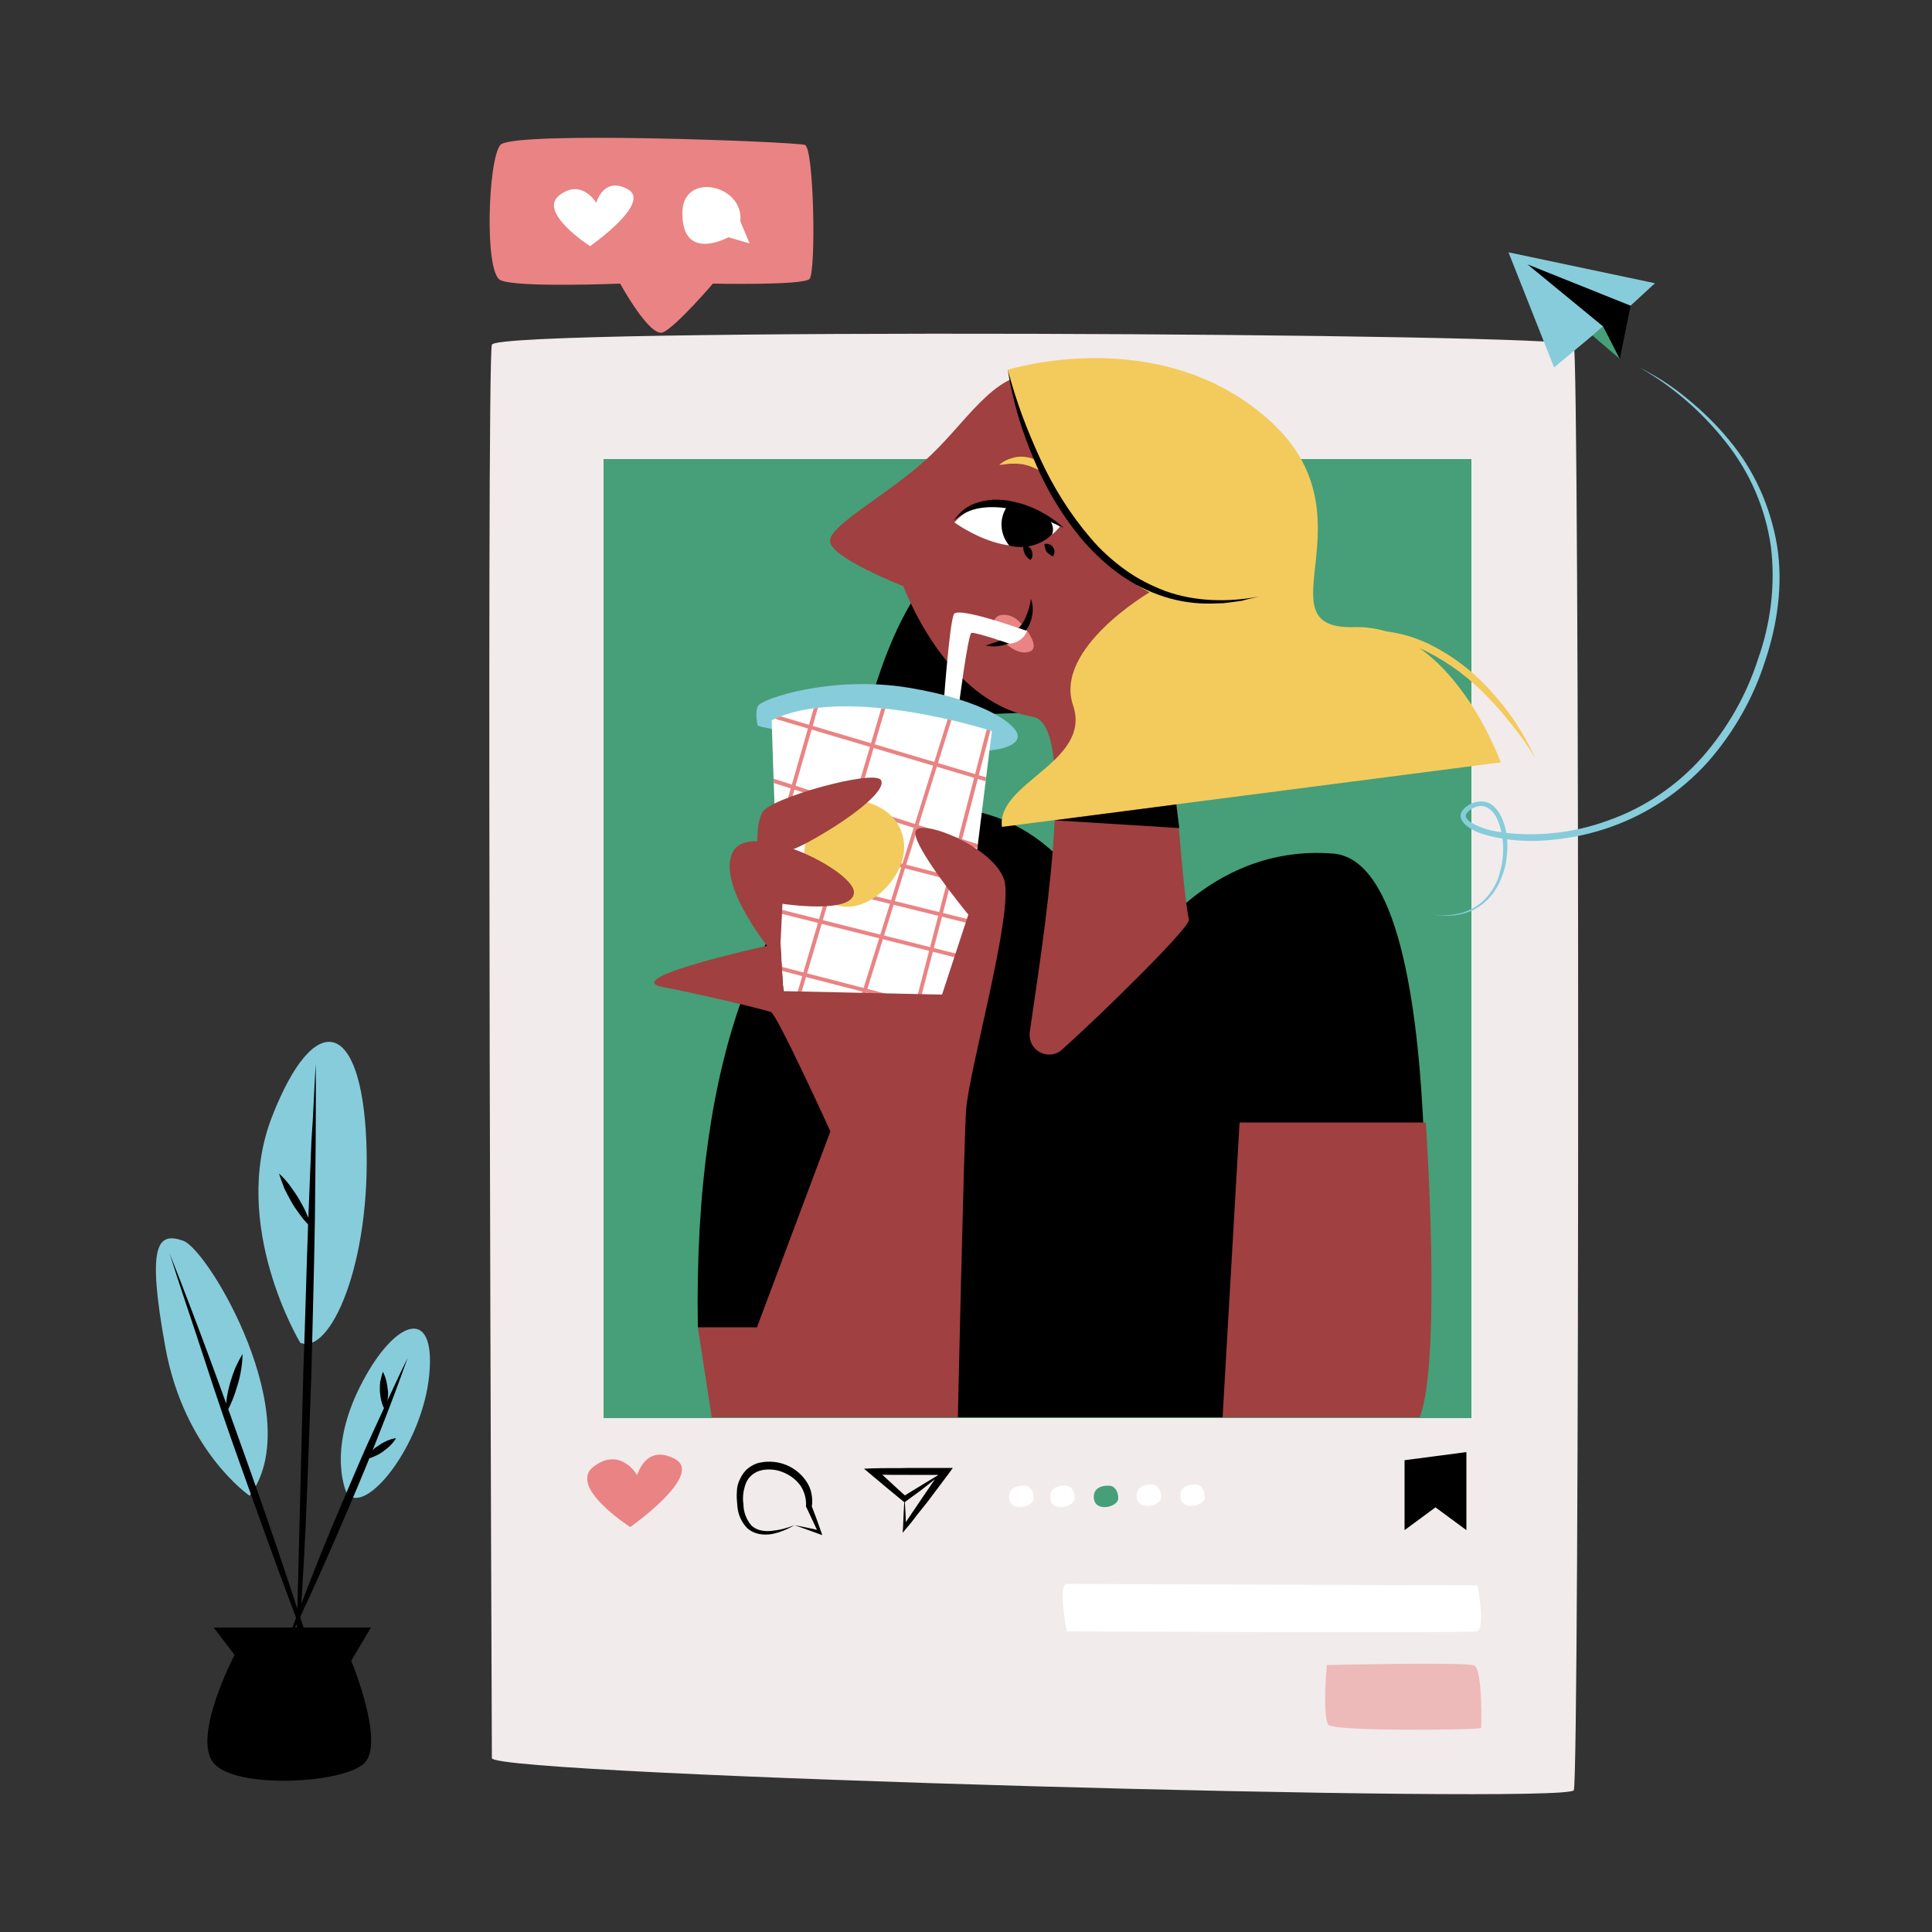
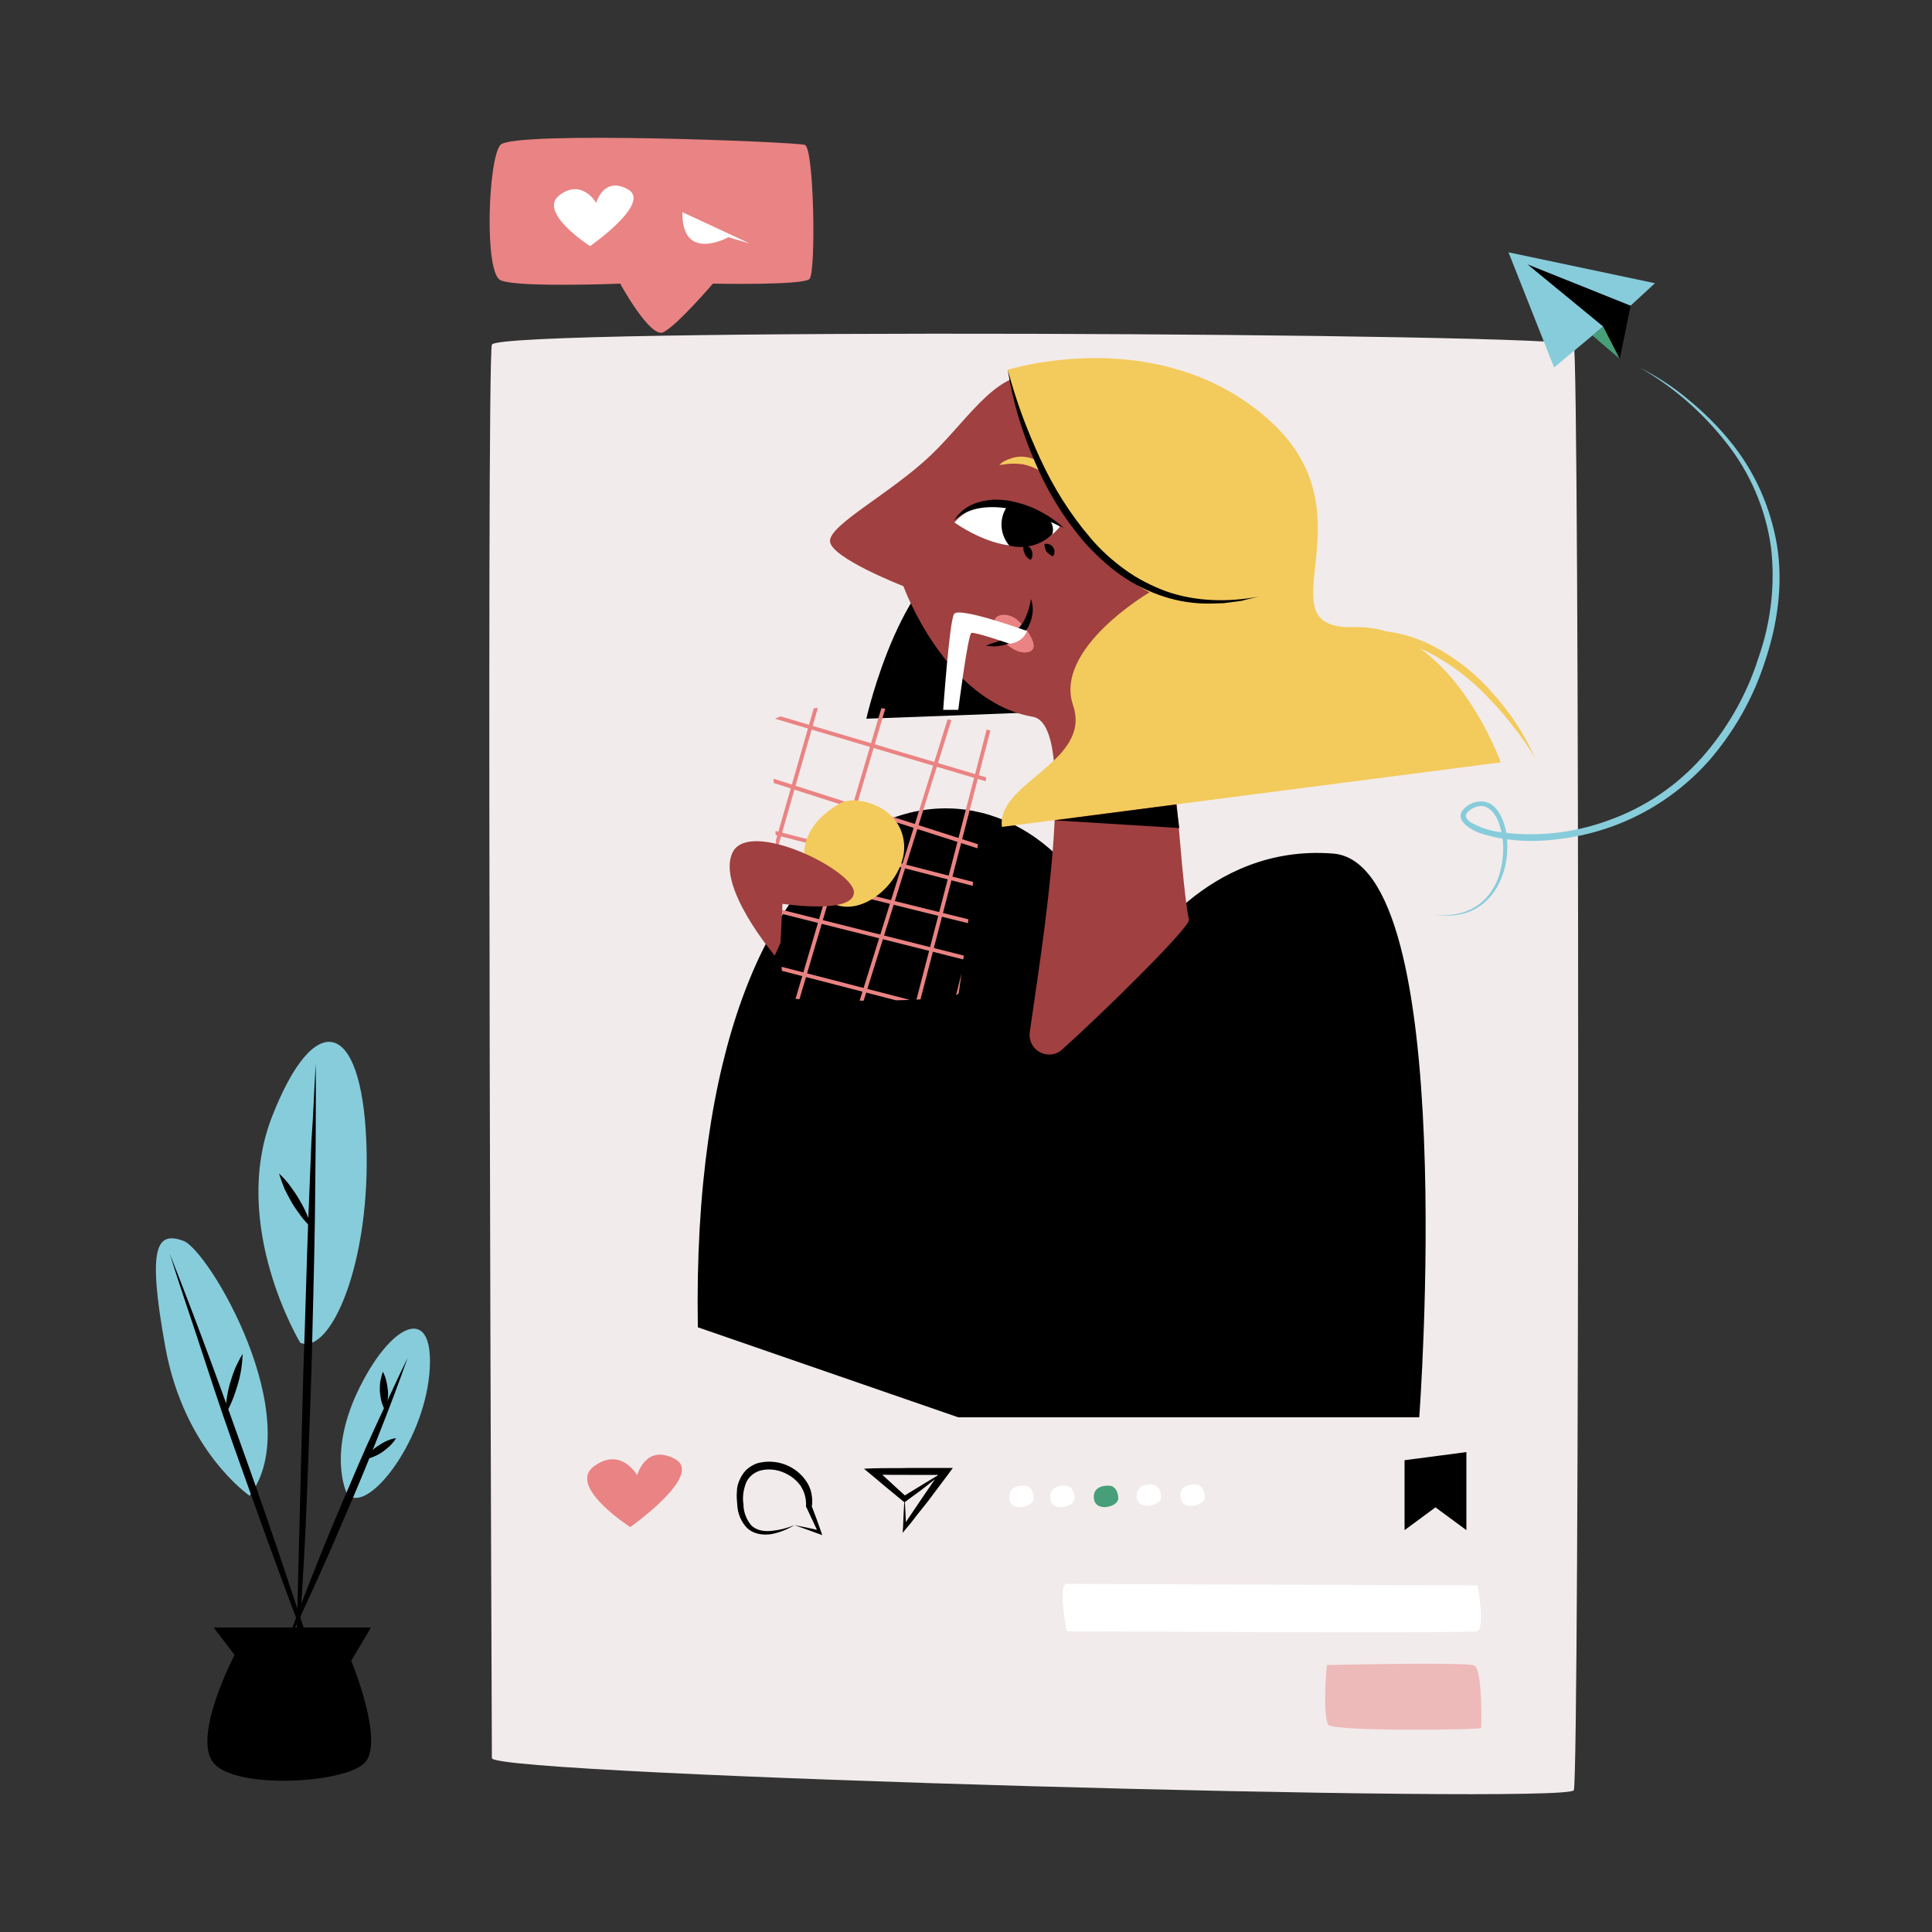
<svg xmlns="http://www.w3.org/2000/svg" xmlns:xlink="http://www.w3.org/1999/xlink" xml:space="preserve" id="Layer_1" x="0" y="0" class="show_show__wrapper__graphic__5Waiy" version="1.1" viewBox="0 0 500 500">
  <rect x="0" y="0" width="500" height="500" fill="#333333" stroke="none" />
  <style>.st1{fill:#469f78}.st2{fill:#000001}.st3{fill:#ea8383}.st4{fill:#fff}.st6{fill:#a04040}.st7{fill:#f3cb5c}.st8{fill:#87ccdb}</style>
  <g id="board">
    <path fill="#f2ebeb" d="M127.3 455s-1.5-361.2 0-365.8c1.5-4.5 278.5-3 280 0s1.5 370.3 0 374.1-280-3.8-280-8.3z" />
-     <path d="M156.2 118.8h224.6V367H156.2z" class="st1" />
    <path d="M363.5 396v-18.1l16-2.1V396l-8-5.9z" class="st2" />
    <path d="M163.1 395.2s-16.4-10.5-9.4-15.7 11.2 2.3 11.2 2.3 2.2-8.3 9.8-4.2-11.6 17.6-11.6 17.6z" class="st3" />
    <path d="M205.6 394.7c-1.8 1.1-3.8 1.9-5.8 2.3-1.1.2-2.2.2-3.3 0-1.1-.2-2.2-.7-3.1-1.5-1.6-1.6-2.5-3.8-2.6-6.1-.1-1.1-.2-2.2-.1-3.3 0-1.2.3-2.3.8-3.3.5-1.1 1.2-2.1 2.1-2.8.9-.7 2-1.3 3.2-1.5 4.6-.9 9.3 1 11.9 4.9.6.9 1.1 2 1.3 3.1.2 1.1.3 2.2.1 3.4l-.1-.3c.9 2.3 1.7 4.5 2.5 6.8l.3.9-.8-.3c-2.1-.8-4.2-1.5-6.4-2.3zm0 0c2.2.4 4.4.9 6.7 1.4l-.5.6c-1-2.2-2.1-4.4-3.1-6.6l-.1-.1v-.2c.1-1.9-.4-3.8-1.5-5.4-1.1-1.5-2.7-2.7-4.5-3.4-1.7-.7-3.7-.9-5.5-.5-1.8.4-3.3 1.6-4 3.2-.7 1.8-1 3.7-.7 5.6 0 1.9.7 3.8 1.9 5.3 1.2 1.4 3.3 1.8 5.3 1.6 2.1-.2 4.1-.7 6-1.5zm28.5-6.9c.2 2.5.3 5 .4 7.5l-.8-.2c.8-1.3 1.6-2.5 2.5-3.8l2.5-3.7c1.7-2.5 3.4-5 5.1-7.4l.8 1.5h-9.3c-3.1 0-6.2 0-9.4-.1l.6-1.6c2.7 2.4 5.3 4.9 8 7.3h-.8l5.4-3.3c1.8-1.1 3.6-2.2 5.5-3.2-1.7 1.3-3.4 2.6-5 3.9s-3.4 2.5-5.1 3.8l-.4.3-.4-.3c-2.8-2.3-5.6-4.6-8.3-6.9l-1.8-1.5 2.4-.1c3.1-.1 6.2 0 9.4-.1h11.2l-1.1 1.5-5.4 7.2-2.8 3.5c-.9 1.2-1.8 2.4-2.8 3.5l-.9 1.1.1-1.3c.1-2.6.2-5.1.4-7.6z" class="st2" />
    <path d="M265.2 384.5s-4.4-.4-4 3.3 6.3 2.2 6.3 0-1.1-3.3-2.3-3.3zm10.6 0s-4.4-.4-4 3.3 6.3 2.2 6.3 0-1.1-3.3-2.3-3.3z" class="st4" />
    <path d="M287.1 384.5s-4.4-.4-4 3.3 6.3 2.2 6.3 0-1.2-3.3-2.3-3.3z" class="st1" />
    <path d="M298.2 384.2s-4.4-.4-4 3.3 6.3 2.2 6.3 0-1.2-3.3-2.3-3.3zm11.3 0s-4.4-.4-4 3.3 6.3 2.2 6.3 0-1.2-3.3-2.3-3.3zm-33.4 25.7 106.3.4s2.1 11.4-.2 11.9-106.1 0-106.1 0-2.5-12.2 0-12.3z" class="st4" />
    <path d="M343.4 430.9s-1.2 12 .3 15.4c.8 1.9 39.5 1.4 39.6.9s.4-15.3-1.8-16.2-38.1-.1-38.1-.1z" class="st3" opacity=".47" />
  </g>
  <g id="speech-bubble">
    <path d="M160.5 73.4s7.7 14.1 11.1 12.6 12.9-12.6 12.9-12.6 23.3.5 25-1.2 1.2-33.9-1.2-34.7-75.6-3.7-78.8 0-4.2 33 0 35 31 .9 31 .9z" class="st3" />
-     <path d="M152.7 63.7s-13.7-8.8-7.9-13.2 9.5 2 9.5 2 1.9-7 8.2-3.5-9.8 14.7-9.8 14.7zm35.8-2.3s-12.1 6.7-11.9-6.5c.2-10.6 16-7.1 15 2.4L194 63l-5.5-1.6z" class="st4" />
+     <path d="M152.7 63.7s-13.7-8.8-7.9-13.2 9.5 2 9.5 2 1.9-7 8.2-3.5-9.8 14.7-9.8 14.7zm35.8-2.3s-12.1 6.7-11.9-6.5L194 63l-5.5-1.6z" class="st4" />
  </g>
  <g id="character">
    <path d="M367.3 366.8S378 223.5 345 220.9s-50.1 26.5-50.1 26.5-2.7 3.4-11.3-12.6c-26.3-48.7-105.4-35.9-103 108.7l67.4 23.3h119.3zm-85.8-183.1c-12.5.7-57.3 2.3-57.3 2.3s9.5-42 28.5-44 28.8 41.7 28.8 41.7z" class="st2" />
    <path d="M274.9 271.6c-2 1.9-5.2 1.7-7.1-.3-1-1.1-1.5-2.6-1.3-4.2 2.8-20.1 12.9-79.5.8-81.6-22.7-3.9-33.5-33.8-33.5-33.8s-19-7.4-19-11.7 15.7-12.3 26.1-22.2 17.8-23.7 29.9-20.4-3 18.8 4.8 33.3c4.7 8.8 15.6 8.9 15.6 8.9s3-14.3 17.2-3.3-10 25.9-8.6 29.7c2.9 8 5.6 62 7.9 72 .5 1.8-22.4 24.3-32.8 33.6z" class="st6" />
    <path d="M274.3 136.3s-16.8-12.7-27.3-1.1c0 0 17.6 13 27.3 1.1z" class="st4" />
    <path d="M275.3 136.6c-2.4-1.1-4.7-2.1-7.1-3-2.4-.9-4.8-1.6-7.3-2-2.4-.4-4.9-.5-7.3-.1-2.5.4-4.8 1.5-6.7 3.2 1.4-2.3 3.7-4 6.3-4.7 1.3-.4 2.6-.6 4-.7 1.3 0 2.7.1 4 .3 2.6.5 5.2 1.3 7.5 2.5 2.4 1.2 4.6 2.7 6.6 4.5zm-2.9 7.4c-.4-.3-.7-.5-.9-.6-.2-.2-.4-.3-.6-.6-.2-.2-.3-.5-.4-.8-.1-.4-.2-.8-.2-1.2.4-.1.9-.1 1.3.1.4.1.7.4.9.7.2.3.4.7.4 1.1 0 .5-.1 1-.5 1.3zm-5.7.9c-.4-.2-.7-.5-1-.8-.2-.2-.4-.5-.5-.8-.1-.3-.2-.5-.3-.8 0-.3-.1-.6-.1-1.2.5-.1 1 0 1.4.2.4.2.7.6.8 1 .2.4.2.8.2 1.2 0 .4-.2.9-.5 1.2z" class="st2" />
    <path d="M271.8 123.8c-1.7-1.6-3.9-2.8-6.1-3.4-.3-.1-.5-.1-.8-.2-.3-.1-.6-.1-.8-.1l-.9-.1h-1.8l-.9.1c-.6.1-1.2.2-1.9.2.5-.4 1-.8 1.6-1.1.6-.3 1.2-.5 1.9-.7 1.3-.4 2.7-.4 4.1-.1 1.4.3 2.6 1 3.6 2 .9.9 1.7 2.1 2 3.4z" class="st7" />
    <path d="M260.8 95.7s9.1 42.8 36.7 57.6c0 0-24.8 14.5-19.8 29.2s-19.9 20-18.4 31.5l129.1-16.7s-12.8-35.7-37.9-35 6-28.9-22.4-53.9-67.3-12.7-67.3-12.7z" class="st7" />
    <path d="M397.3 196.2c-1.7-2.9-3.6-5.6-5.7-8.2-2-2.6-4.2-5.2-6.5-7.5-4.5-4.8-9.8-8.8-15.7-11.8-2.9-1.5-6-2.5-9.2-3.2-3.2-.7-6.5-.9-9.7-.7-3.3.2-6.5.9-9.7 1.9-1.6.5-3.2 1-4.7 1.7-.8.3-1.5.6-2.3 1l-2.3 1.1c5.6-3.8 12-6.3 18.8-7.2 6.9-.7 13.8.5 20 3.6 6.1 3.1 11.5 7.3 16 12.5 4.5 4.9 8.2 10.6 11 16.8z" class="st7" />
    <path d="M260.8 95.7c1.1 4 2.3 7.9 3.7 11.7s3 7.6 4.7 11.3c3.4 7.4 7.7 14.3 13 20.5 2.6 3.1 5.6 5.8 8.9 8.2 3.3 2.4 6.9 4.2 10.6 5.6 7.6 2.7 16 2.9 24.1 1.4l-3 .7-1.5.4c-.5.1-1 .1-1.5.2l-3.1.4-3.1.1c-4.2.1-8.4-.5-12.4-1.8s-7.8-3.2-11.2-5.6c-3.4-2.4-6.5-5.3-9.3-8.4-5.4-6.3-9.8-13.5-13-21.2-3.2-7.4-5.6-15.3-6.9-23.5zm12.1 116.6 32.3 2-.8-6.1zM261 130.6c-2.5 3.1-2.4 7.5.2 10.6 4 1 8.2-.1 11.1-2.9 0 0 1.2-2.9-2.1-4.8s-9.2-2.9-9.2-2.9z" class="st2" />
    <path d="M257.1 161.4c-.1 1 .3 2 .9 2.8 1.4 1.7 4.7 5.2 7.9 4.6 4.2-.7-.8-7-2.9-8.6-1.8-1.4-5.6-1.9-5.9 1.2z" class="st3" />
    <path d="M266.8 155c.6 1.6.6 3.3.2 4.9-.4 1.7-1.3 3.3-2.5 4.5-1.3 1.2-2.8 2-4.5 2.5-.8.2-1.6.3-2.5.4-.8 0-1.6-.1-2.4-.2.8-.3 1.5-.6 2.3-.8l1.1-.4c.3-.1.7-.3 1-.4 1.3-.6 2.5-1.4 3.6-2.4 1-1 1.9-2.2 2.4-3.5.7-1.6 1.1-3.1 1.3-4.6z" class="st2" />
    <path d="M244.1 183.7s1.6-22.8 2.8-24.8 18.9 4.4 18.9 4.4c-.7 1.9-2.5 3.1-4.5 3.3 0 0-9-3.1-9.9-2.8s-3.4 19.9-3.4 19.9h-3.9z" class="st4" />
-     <path d="M196.1 187.8s-.8-3 0-5 19.4-8.1 39.2-4.8 28.1 9.7 28.1 12.5-5.6 3.9-10.8 3.9-50.4-4.4-56.5-6.6z" class="st8" />
-     <path d="M199.7 186.4s2.2 70.6 3.4 71.7 44.4 1.6 45-1.1 8.6-67.8 8.6-67.8-37.8-12.3-57-2.8z" class="st4" />
    <defs>
      <path id="SVGID_1_" d="M199.7 186.4s2.2 70.6 3.4 71.7 44.4 1.6 45-1.1 8.6-67.8 8.6-67.8-37.8-12.3-57-2.8z" />
    </defs>
    <clipPath id="SVGID_2_">
      <use xlink:href="#SVGID_1_" overflow="visible" />
    </clipPath>
    <g clip-path="url(#SVGID_2_)">
      <path d="m83.083 280.132.3-.954 260.122 81.866-.3.954zm4.404-13.537.283-.96 260.993 76.949-.283.96zm4.256-14.923.275-.961 261.505 74.827-.275.962zm4.089-14.616.27-.963 262.144 73.301-.27.963zm3.656-12.348.25-.968 263.468 67.995-.25.968zm3.855-13.098.244-.97 263.986 66.363-.244.97zm2.389-8.548.24-.971 264.218 65.436-.24.97zm3.031-10.711.25-.968 263.467 67.995-.25.968z" class="st3" />
      <path d="m132.603 358.372 63.145-220.33.962.276-63.146 220.33zm-13.248-4.196 65.037-216.753.958.287-65.037 216.753zm-14.634-4.146 48.24-168.324.962.276-48.24 168.323zm-14.284-3.964 46.5-168.917.963.266-46.498 168.917zm-12.126-3.555 41.459-170.327.971.237-41.458 170.327zm-12.809-3.751 39.728-170.84.974.226-39.728 170.842zm-8.42-2.393 39.062-170.995.975.222L58.057 336.59zm-10.472-2.952 41.46-170.328.97.237-41.457 170.327zm136.67 50.862 86.12-275.346.954.298-86.12 275.347zm-13.25-4.351 81.532-276.114.96.283-81.533 276.114zm-14.605-4.125 79.318-276.758.961.275-79.317 276.759zm-14.215-4.038 77.643-277.337.963.27-77.643 277.336z" class="st3" />
      <path d="m129.129 368.199 72.542-278.715.968.252-72.542 278.714zm-12.948-3.676 70.907-279.135.969.246L117.15 364.77zm-8.161-2.418 69.723-279.433.97.243-69.722 279.433zm-10.553-2.975 72.49-278.727.967.251-72.489 278.728z" class="st3" />
      <path d="m335.5 246-214-68.6.3-1 214 68.6zm-209.676-82.172.284-.96 214.84 63.757-.285.96zm4.314-15.021.275-.961 215.453 61.65-.275.961zm4.102-14.591.267-.963 216.004 60.066-.268.963zm3.617-12.292.245-.97 217.493 54.84-.245.97zm3.875-13.216.237-.972 217.909 53.16-.237.972zm2.371-8.42.233-.973 218.229 52.264-.233.972zm3.117-10.702.245-.97 217.396 54.816-.244.97zM287.715 419.81l86.12-275.347.954.298-86.12 275.347z" class="st3" />
      <path d="m274.37 415.44 81.533-276.114.959.284-81.532 276.114zm-14.5-4.099 79.318-276.758.962.275-79.318 276.759zm-14.353-3.959 77.643-277.337.963.27-77.643 277.337zm-12.047-3.679 72.543-278.714.968.252-72.542 278.714zm-12.837-3.627 70.907-279.135.97.246-70.907 279.135zm-8.163-2.426 69.723-279.434.97.242-69.722 279.433zm-10.656-2.994 72.49-278.728.967.252-72.489 278.728z" class="st3" />
      <path d="M217.3 208s-14.7 7.2-6.9 20.8 24 .7 23.6-9.9-13.1-13.4-16.7-10.9z" class="st7" />
    </g>
    <path d="M200.5 247.3s-15.2-17.9-10.9-26.7 31.6 4.7 31.4 10.4-18.5 2.9-18.5 2.9L202 244l-1.5 3.3z" class="st6" />
-     <path d="M196.2 221.4s-.9-7.5 1.1-11.2 29.1-11.2 30.7-8.3-8.9 10.6-18.4 15.8-13.4 3.7-13.4 3.7zm-24.4 34.1c8.2 1.5 26.1 5.8 27.7 6.4s15.4 30.9 15.4 30.9l-19 50.7h-15.3l3.6 23.3h63.7s1.5-68.9 2.1-79.2 12.4-51.4 9.9-59.8-21.3-16-22.9-12.8 13.6 21.7 13.6 21.7l-6.8 20.7-41.1-.9-.7-12.5s-43.3 9.2-30.2 11.5zm144.6 111.3 4.4-76.3H369s4.2 61.8-1.6 76.3h-51z" class="st6" />
  </g>
  <g id="plant">
    <path d="M64.6 387.1s-16.9-11.5-21.8-38.4-2-29.9 4.6-27.6 32.3 45.9 17.2 66zm13.1-39.6s-18.3-30.3-7.3-58.5 23.1-25.2 24.4 6.3-9.3 55.5-17.1 52.2zm12.1 39.1s-5.3-10.5 3.4-27.8 19.6-21.2 17.9-3.1-16.3 36.6-21.3 30.9z" class="st8" />
    <path d="M81.7 275.3c.1 6.6 0 13.3 0 20l-.2 19.9c-.2 13.3-.6 26.6-.9 39.9-.5 13.3-.9 26.6-1.5 39.9-.3 6.6-.7 13.3-1.1 19.9l-.7 10c-.1 1.7-.3 3.3-.4 5l-.3 2.5c-.1.8-.2 1.6-.5 2.4.2-.8.3-1.6.3-2.5l.1-2.5.2-5 .3-10 .5-19.9 1-39.9c.5-13.3.8-26.6 1.3-39.9l.8-19.9c.5-6.6.7-13.2 1.1-19.9zm-37.8 49.1c3.6 9.1 7.1 18.3 10.5 27.5 3.4 9.2 6.7 18.4 10 27.7s6.5 18.5 9.6 27.8 6.2 18.6 9.1 28c-3.6-9.1-7.1-18.3-10.5-27.5-3.4-9.2-6.7-18.5-10-27.7s-6.5-18.5-9.5-27.8-6.3-18.7-9.2-28z" class="st2" />
    <path d="M72.2 303.7c1 .9 2 2 2.8 3.1.8 1.1 1.6 2.2 2.3 3.4.7 1.2 1.4 2.4 1.9 3.6.6 1.3 1.1 2.6 1.4 3.9-1-.9-2-2-2.8-3.1-.8-1.1-1.6-2.2-2.3-3.4-.7-1.2-1.3-2.4-1.9-3.6-.5-1.3-1-2.6-1.4-3.9zm-9.4 46.7c-.1 2.7-.5 5.4-1.3 8-.4 1.3-.8 2.6-1.3 3.8-.5 1.3-1.1 2.5-1.8 3.7 0-1.4.1-2.7.3-4.1.4-2.7 1.2-5.3 2.2-7.8.6-1.3 1.2-2.5 1.9-3.6zm42.7 1c-2.3 6.5-4.7 12.9-7.2 19.2-2.5 6.4-5.1 12.7-7.8 19s-5.4 12.6-8.2 18.8-5.7 12.5-8.7 18.6c2.3-6.5 4.7-12.9 7.2-19.2 2.5-6.4 5.1-12.7 7.8-19s5.3-12.6 8.2-18.8 5.7-12.5 8.7-18.6z" class="st2" />
    <path d="M102.5 372.2c-.4.7-1 1.4-1.6 2-1.2 1.1-2.5 2.1-4 2.7-.8.4-1.6.6-2.4.7.4-.7.9-1.4 1.6-2 .6-.6 1.2-1.1 1.9-1.5.7-.5 1.4-.9 2.1-1.2.7-.3 1.5-.6 2.4-.7zM99.1 355c.4.8.7 1.6.9 2.5.2.8.3 1.7.4 2.5.1.8 0 1.7-.1 2.5-.1.9-.3 1.7-.6 2.6-.4-.8-.8-1.6-1-2.5-.2-.8-.3-1.7-.4-2.5 0-.8 0-1.7.1-2.5.2-.9.4-1.8.7-2.6zm-43.8 66.2H96l-5.1 8.6s8.8 21.2 3.4 26.5-33.3 6.8-39 0 5.4-28 5.4-28l-5.4-7.1z" class="st2" />
  </g>
  <g id="paper-plane">
    <path d="m419.2 92.9 2.8-13.8-26.7-10.7z" class="st2" />
    <path d="m414.9 84.5 4.3 8.4-7.1-6.1z" class="st1" />
    <path d="m422 79.1 6.3-5.8-37.9-8 11.8 29.8 12.7-10.6-19.6-16.1zm2.3 16c4.5 2.3 8.7 5 12.5 8.2 3.9 3.2 7.5 6.7 10.7 10.6 6.5 7.8 10.7 17.2 12.4 27.3 1.6 10 .1 20.4-3.1 29.9-3.1 9.7-8.2 18.6-14.9 26.2-6.8 7.5-15.4 13.3-25 16.7-4.8 1.7-9.7 2.8-14.8 3.3-5 .6-10.2.4-15.1-.6-1.3-.3-2.5-.6-3.7-1-1.3-.4-2.4-1-3.5-1.8-.6-.4-1.1-1-1.5-1.6-.2-.4-.3-.8-.3-1.2 0-.4.1-.8.4-1.2.4-.6.9-1.1 1.6-1.5.6-.4 1.2-.7 1.9-.8 1.4-.4 2.9-.2 4.1.6 1.1.8 1.9 1.9 2.5 3.1 1.1 2.3 1.6 4.9 1.6 7.5 0 2.5-.3 5.1-1.2 7.5-.8 2.4-2.1 4.7-3.9 6.5-1.8 1.8-4 3.1-6.5 3.7-2.4.6-5 .6-7.5.2 2.5.3 5 .2 7.4-.5 2.4-.7 4.5-2 6.2-3.8 1.6-1.8 2.9-4 3.5-6.4.7-2.3 1-4.8.9-7.2-.1-2.4-.6-4.8-1.6-7-.5-1-1.2-2-2.2-2.6-.9-.6-2-.8-3.1-.4-1 .3-2 .9-2.6 1.8-.2.4-.2.8 0 1.1.3.4.6.8 1.1 1.1 2.1 1.2 4.3 2 6.7 2.4 4.8.8 9.8.9 14.7.4 4.9-.5 9.7-1.6 14.3-3.3 9.3-3.3 17.6-8.9 24.2-16.3 6.5-7.4 11.5-16.1 14.5-25.5 3.3-9.3 4.5-19.3 3.3-29.1-1.4-9.8-5.4-19.1-11.6-26.9-6.2-7.9-13.8-14.5-22.4-19.4z" class="st8" />
  </g>
</svg>